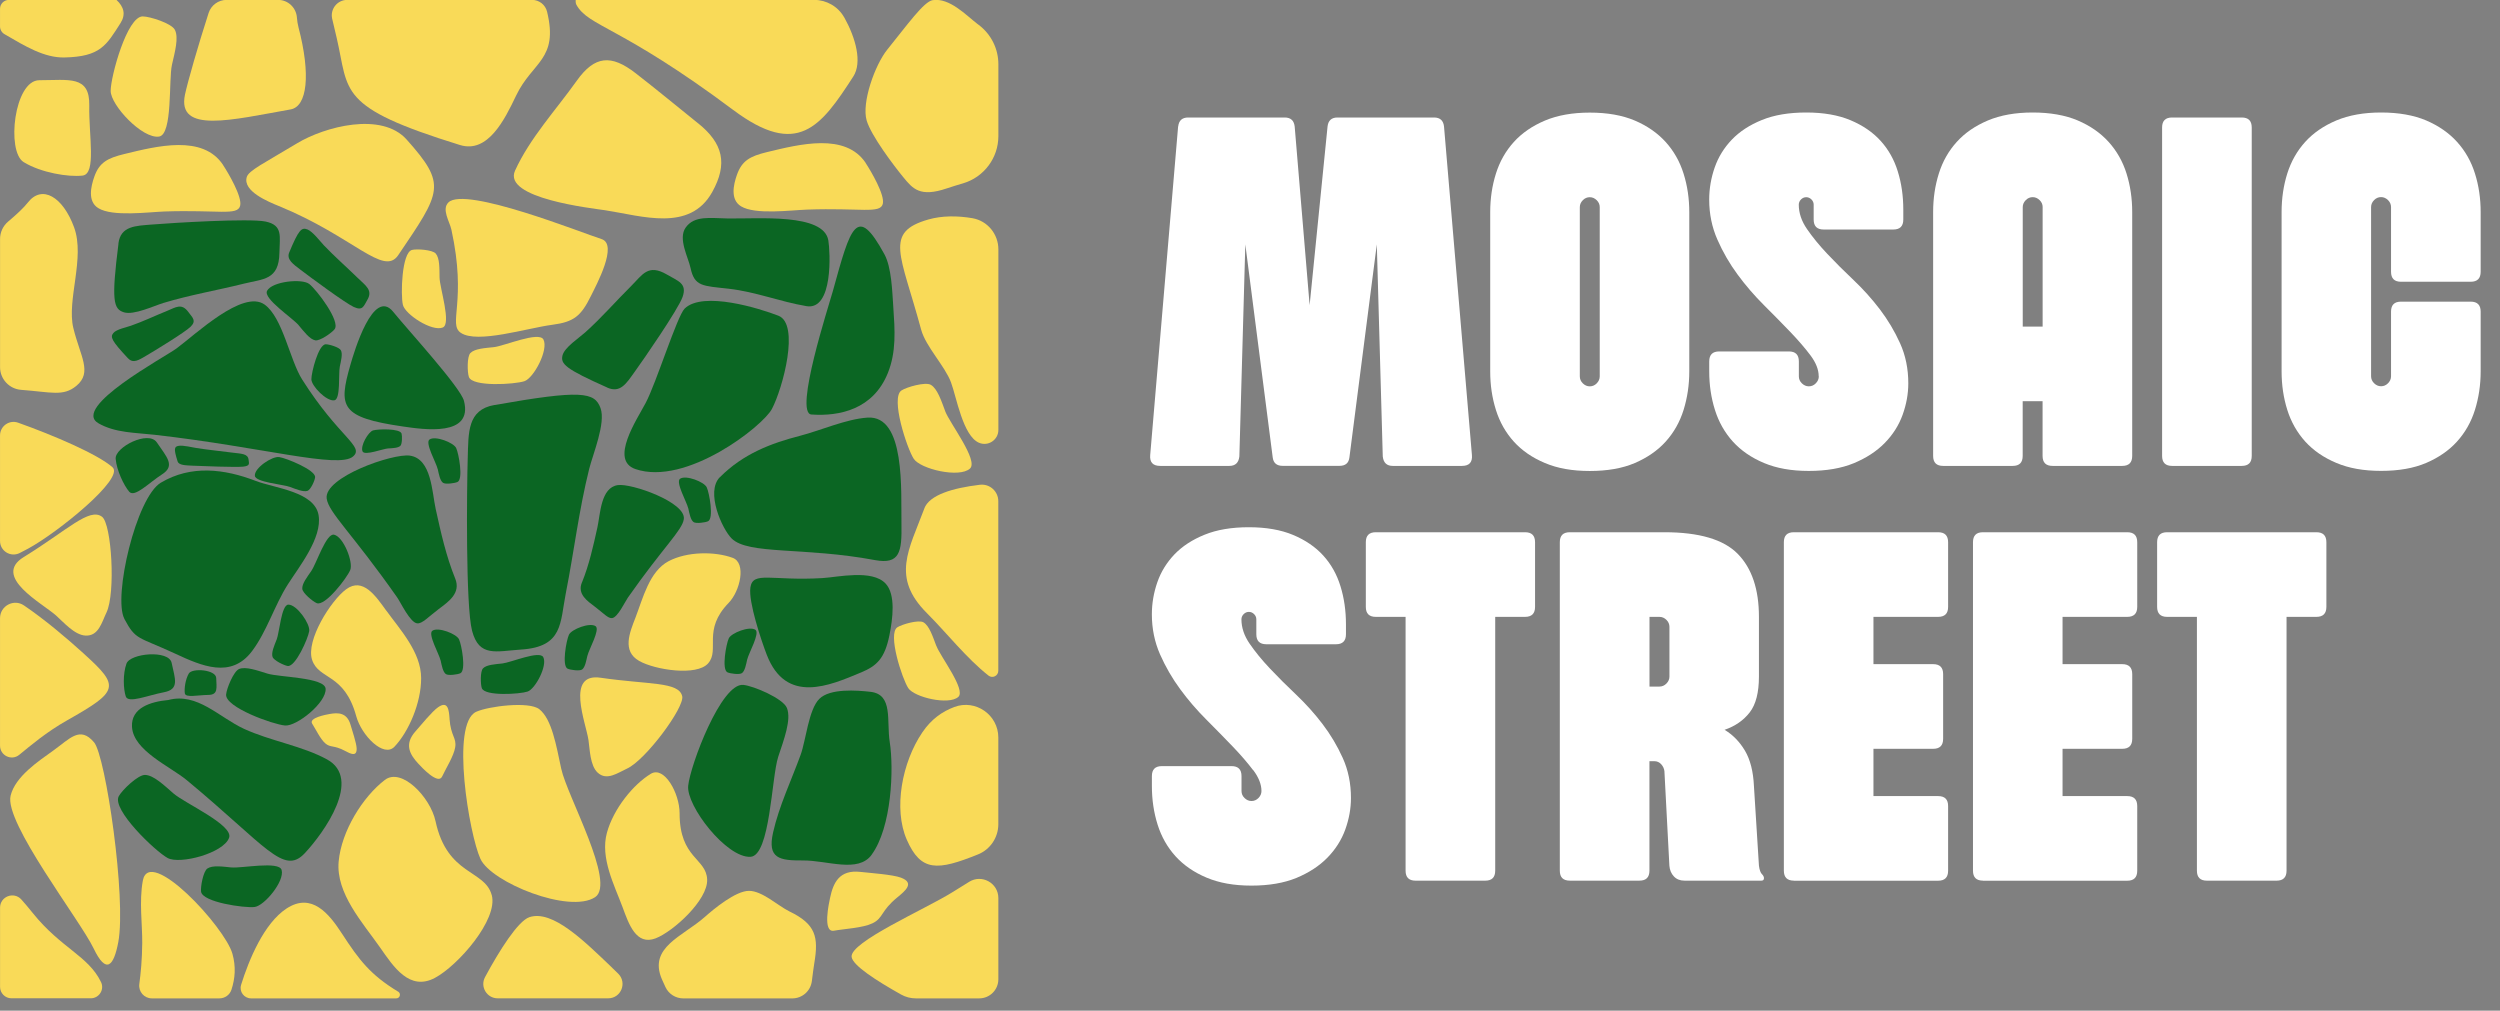
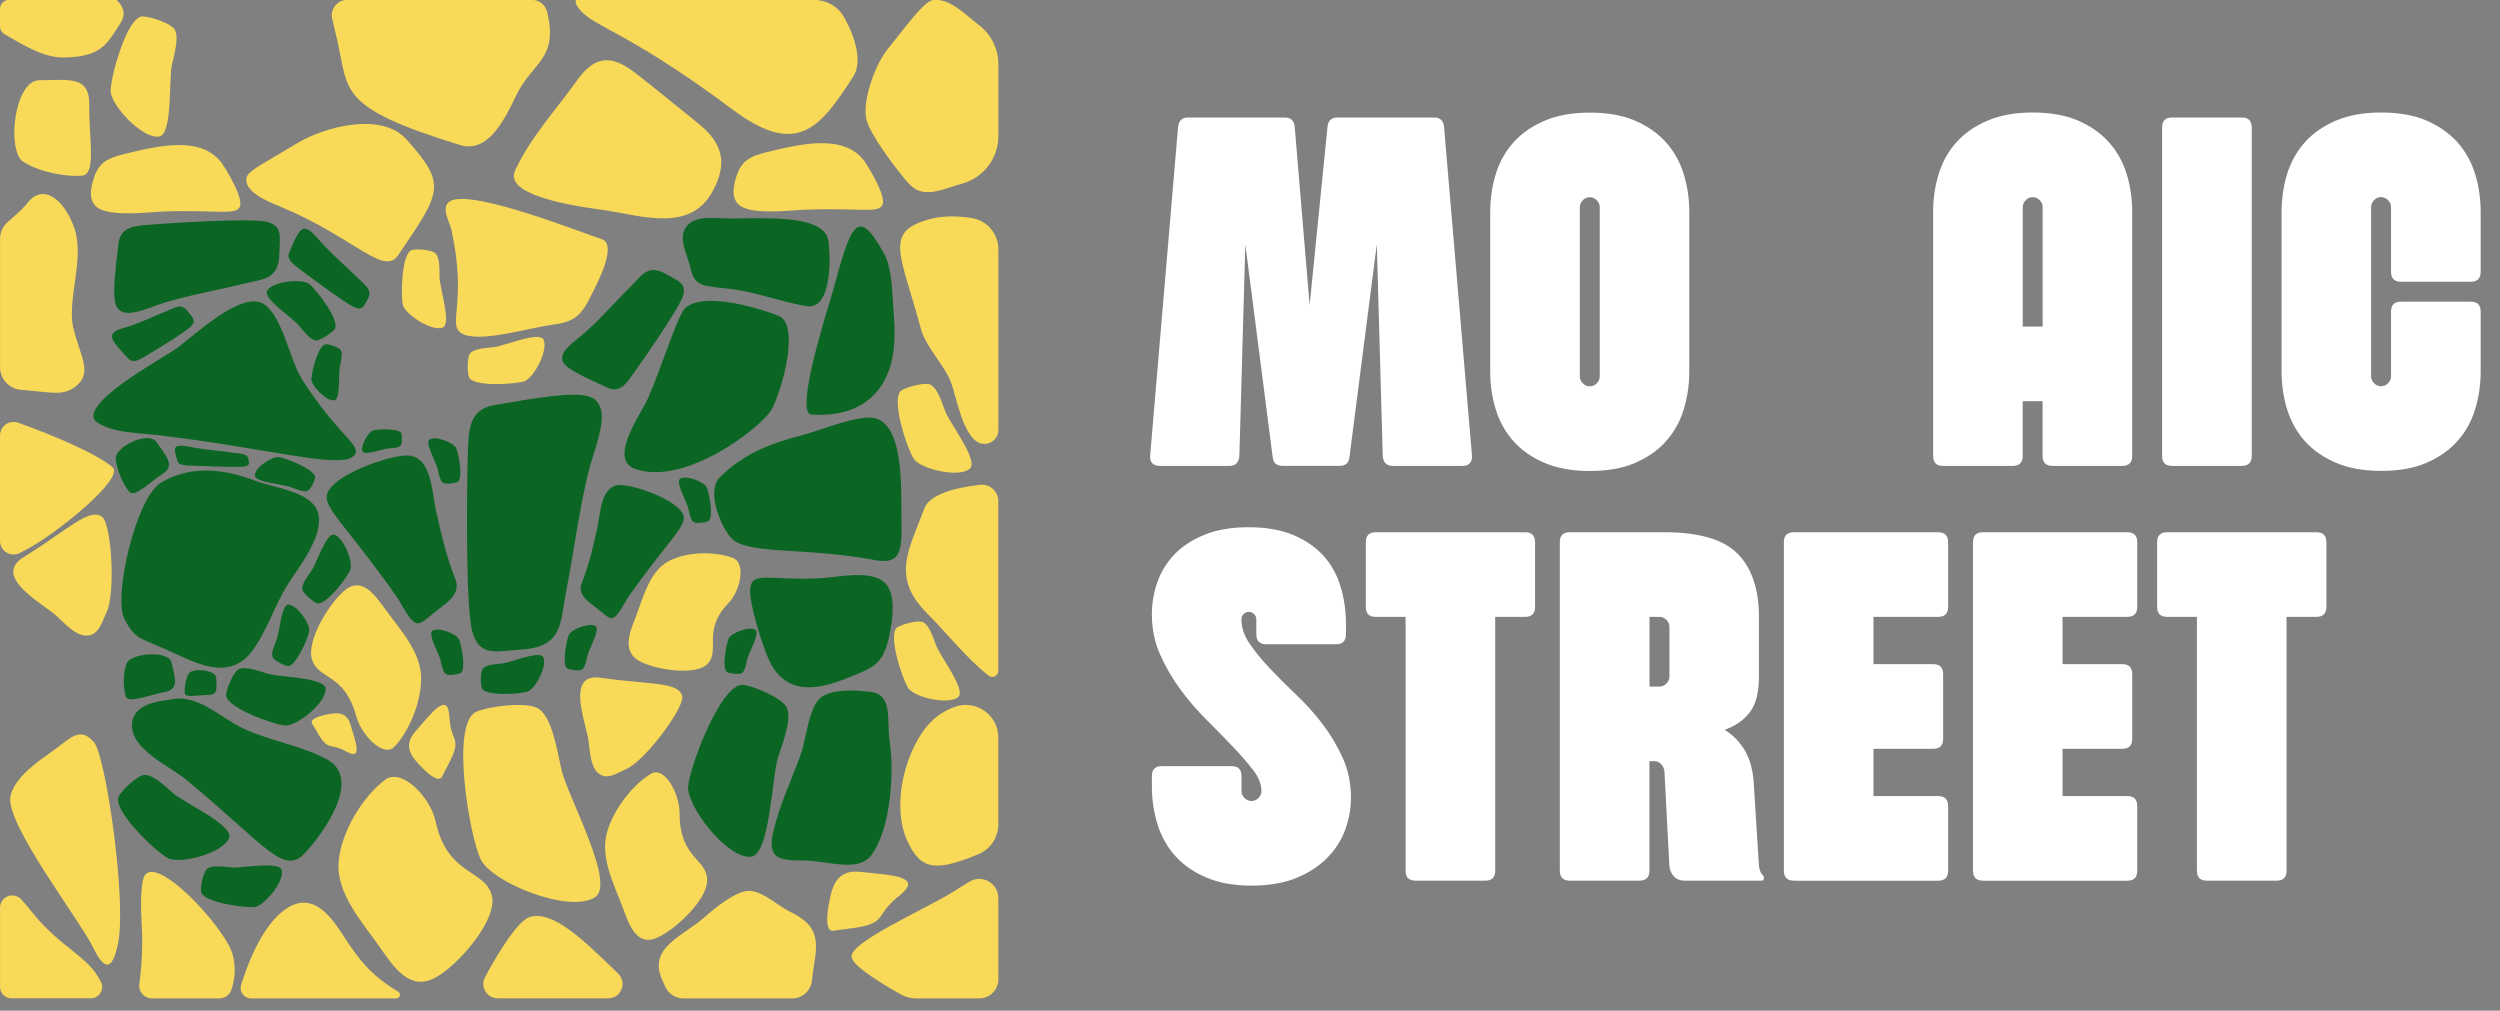
<svg xmlns="http://www.w3.org/2000/svg" width="94" height="38" viewBox="0 0 94 38" fill="none">
  <rect x="0" y="0" width="94" height="38" fill="#808080" stroke="none" />
  <g clip-path="url(#clip0_1914_692)">
    <path d="M32.772 32.139C33.53 31.107 33.613 28.904 33.454 27.899C33.329 27.104 33.591 26.113 32.735 26.013C32.22 25.954 31.21 25.875 30.805 26.279C30.405 26.677 30.299 27.845 30.106 28.375C29.757 29.336 29.294 30.3 29.068 31.301C28.845 32.286 29.313 32.358 30.192 32.353C31.114 32.348 32.262 32.836 32.774 32.14L32.772 32.139Z" fill="#0B6623" />
    <path d="M18.589 15.228C17.57 15.409 17.616 16.26 17.587 17.215C17.552 18.355 17.505 22.797 17.751 23.721C18.016 24.72 18.653 24.486 19.598 24.423C21.178 24.32 21.055 23.417 21.276 22.297C21.584 20.739 21.768 19.172 22.154 17.629C22.293 17.074 22.784 15.905 22.58 15.345C22.359 14.737 21.855 14.653 18.59 15.23L18.589 15.228Z" fill="#0B6623" />
    <path d="M22.833 14.574C23.323 14.793 23.552 14.414 23.843 14.01C24.19 13.53 25.502 11.631 25.666 11.163C25.843 10.655 25.5 10.572 25.077 10.323C24.366 9.907 24.157 10.331 23.736 10.75C23.15 11.331 22.615 11.952 21.999 12.502C21.778 12.701 21.226 13.061 21.151 13.362C21.07 13.688 21.261 13.87 22.834 14.572L22.833 14.574Z" fill="#0B6623" />
    <path d="M4.814 13.472C5.01 13.682 5.228 13.531 5.483 13.383C5.789 13.206 6.962 12.49 7.17 12.282C7.394 12.056 7.239 11.946 7.085 11.735C6.827 11.382 6.609 11.558 6.282 11.689C5.827 11.872 5.388 12.085 4.926 12.246C4.759 12.306 4.38 12.38 4.264 12.52C4.137 12.672 4.188 12.804 4.814 13.474V13.472Z" fill="#0B6623" />
    <path d="M10.875 9.492C10.763 9.759 11.028 9.935 11.31 10.151C11.648 10.409 12.98 11.394 13.297 11.54C13.642 11.701 13.674 11.507 13.809 11.282C14.034 10.907 13.743 10.737 13.441 10.441C13.021 10.031 12.58 9.646 12.176 9.222C12.031 9.069 11.759 8.704 11.557 8.626C11.337 8.542 11.231 8.636 10.875 9.492Z" fill="#0B6623" />
    <path d="M6.675 17.345C6.722 17.495 6.97 17.496 7.245 17.51C7.576 17.525 8.864 17.574 9.133 17.547C9.423 17.518 9.359 17.422 9.346 17.284C9.324 17.052 9.06 17.061 8.738 17.019C8.287 16.959 7.834 16.917 7.389 16.846C7.228 16.821 6.892 16.738 6.729 16.762C6.551 16.789 6.524 16.862 6.676 17.343L6.675 17.345Z" fill="#0B6623" />
    <path d="M4.452 9.158C4.536 8.493 5.095 8.493 5.72 8.442C6.464 8.381 9.372 8.202 9.985 8.33C10.648 8.469 10.515 8.889 10.506 9.506C10.491 10.534 9.897 10.485 9.171 10.665C8.161 10.917 7.141 11.089 6.144 11.391C5.784 11.501 5.036 11.857 4.663 11.744C4.258 11.621 4.185 11.297 4.455 9.159L4.452 9.158Z" fill="#0B6623" />
    <path d="M4.675 23.268C5.108 24.084 5.185 23.927 6.578 24.573C7.581 25.039 8.689 25.532 9.479 24.479C10.034 23.739 10.316 22.775 10.814 21.987C11.235 21.322 12.123 20.229 11.979 19.372C11.831 18.483 10.328 18.357 9.617 18.083C8.434 17.628 7.184 17.474 6.048 18.149C5.12 18.7 4.245 22.453 4.677 23.268H4.675Z" fill="#0B6623" />
    <path d="M27.069 17.939C26.518 18.492 27.15 19.889 27.511 20.248C28.134 20.866 30.241 20.562 32.895 21.059C33.837 21.234 33.913 20.752 33.895 19.703C33.873 18.46 34.053 15.604 32.617 15.702C31.81 15.756 30.859 16.186 30.059 16.392C28.985 16.669 27.938 17.068 27.07 17.942L27.069 17.939Z" fill="#0B6623" />
    <path d="M32.373 25.286C32.971 25.036 33.265 24.759 33.442 23.887C33.567 23.269 33.687 22.354 33.297 21.94C32.789 21.4 31.499 21.702 30.925 21.736C29.012 21.851 28.309 21.459 28.215 22.089C28.134 22.634 28.637 24.12 28.829 24.616C29.555 26.5 31.193 25.779 32.373 25.285V25.286Z" fill="#0B6623" />
    <path d="M6.33 26.32C5.655 26.383 4.922 26.616 4.963 27.33C5.013 28.227 6.401 28.817 7.031 29.341C10.011 31.813 10.664 32.934 11.461 32.079C12.185 31.303 13.632 29.28 12.293 28.552C11.36 28.044 10.154 27.857 9.172 27.403C8.233 26.969 7.417 26.03 6.33 26.32Z" fill="#0B6623" />
    <path d="M30.512 15.586C31.572 15.659 32.833 15.39 33.382 14.028C33.706 13.227 33.647 12.412 33.588 11.541C33.547 10.957 33.524 10.052 33.252 9.557C32.215 7.659 31.987 8.507 31.314 10.95C31.177 11.45 29.843 15.54 30.51 15.586H30.512Z" fill="#0B6623" />
    <path d="M24.281 15.145C23.934 15.797 22.92 17.301 23.889 17.636C25.793 18.292 28.686 16.025 29.026 15.373C29.432 14.598 30.085 12.186 29.266 11.87C28.564 11.598 26.431 10.931 25.743 11.603C25.462 11.877 24.674 14.402 24.281 15.144V15.145Z" fill="#0B6623" />
    <path d="M30.319 11.511C31.336 11.684 31.217 9.462 31.145 9.036C30.966 8.008 28.516 8.234 27.349 8.214C26.713 8.204 26.108 8.093 25.781 8.557C25.485 8.974 25.881 9.681 25.965 10.078C26.113 10.777 26.424 10.747 27.397 10.856C28.432 10.975 29.31 11.339 30.319 11.51V11.511Z" fill="#0B6623" />
    <path d="M3.699 15.914C4.335 16.282 5.107 16.267 5.814 16.348C9.875 16.81 12.723 17.634 13.273 17.165C13.719 16.785 12.743 16.453 11.36 14.268C10.891 13.525 10.634 11.945 9.949 11.452C9.133 10.866 7.329 12.596 6.631 13.106C6.186 13.432 2.672 15.32 3.7 15.914H3.699Z" fill="#0B6623" />
    <path d="M17.116 21.754C16.774 20.912 16.578 20.025 16.382 19.139C16.242 18.508 16.228 17.25 15.413 17.132C14.768 17.039 12.175 17.945 12.283 18.744C12.355 19.277 13.245 20.054 14.937 22.468C15.073 22.664 15.419 23.409 15.686 23.438C15.875 23.458 16.098 23.201 16.495 22.901C16.858 22.627 17.339 22.305 17.116 21.754Z" fill="#0B6623" />
-     <path d="M14.784 11.723C14.036 10.804 13.319 13.212 13.172 13.728C12.724 15.298 12.794 15.694 15.15 16.036C15.925 16.149 17.796 16.433 17.445 15.072C17.313 14.562 15.341 12.41 14.783 11.723H14.784Z" fill="#0B6623" />
    <path d="M29.259 28.461C29.479 27.796 29.761 27.06 29.589 26.621C29.448 26.263 28.334 25.789 27.948 25.752C27.119 25.669 25.955 28.767 25.876 29.544C25.798 30.303 27.321 32.267 28.219 32.216C28.96 32.174 29.008 29.23 29.259 28.463V28.461Z" fill="#0B6623" />
    <path d="M10.058 25.328C9.672 25.209 9.241 25.052 8.99 25.154C8.784 25.239 8.52 25.889 8.502 26.113C8.461 26.595 10.266 27.24 10.717 27.279C11.157 27.316 12.28 26.416 12.243 25.896C12.213 25.467 10.506 25.467 10.058 25.328Z" fill="#0B6623" />
    <path d="M11.712 21.459C11.549 21.695 11.349 21.95 11.366 22.142C11.38 22.3 11.761 22.617 11.908 22.678C12.224 22.808 13.048 21.729 13.169 21.432C13.289 21.141 12.923 20.191 12.563 20.105C12.266 20.034 11.901 21.185 11.711 21.457L11.712 21.459Z" fill="#0B6623" />
    <path d="M6.526 29.837C6.165 29.522 5.776 29.145 5.454 29.137C5.19 29.128 4.593 29.704 4.466 29.937C4.193 30.437 5.832 32.002 6.301 32.26C6.761 32.514 8.405 32.08 8.614 31.5C8.787 31.021 6.943 30.202 6.528 29.837H6.526Z" fill="#0B6623" />
    <path d="M11.23 12.23C11.433 12.473 11.646 12.757 11.855 12.797C12.025 12.829 12.473 12.517 12.581 12.379C12.811 12.082 11.906 10.895 11.627 10.677C11.355 10.466 10.239 10.577 10.043 10.932C9.881 11.226 10.997 11.95 11.23 12.229V12.23Z" fill="#0B6623" />
    <path d="M18.887 24.947C18.608 24.976 18.294 24.994 18.162 25.13C18.054 25.239 18.066 25.724 18.115 25.871C18.221 26.186 19.542 26.102 19.837 26.003C20.128 25.906 20.592 25.028 20.427 24.709C20.29 24.446 19.207 24.912 18.887 24.947Z" fill="#0B6623" />
    <path d="M8.705 32.617C8.367 32.583 7.989 32.527 7.798 32.656C7.643 32.76 7.536 33.338 7.56 33.524C7.609 33.925 9.198 34.148 9.572 34.103C9.941 34.059 10.709 33.132 10.589 32.712C10.491 32.365 9.093 32.654 8.703 32.615L8.705 32.617Z" fill="#0B6623" />
    <path d="M16.458 17.634C16.504 17.837 16.544 18.067 16.654 18.151C16.743 18.22 17.098 18.171 17.203 18.122C17.425 18.018 17.25 17.055 17.152 16.846C17.056 16.642 16.372 16.375 16.151 16.524C15.968 16.647 16.404 17.401 16.456 17.634H16.458Z" fill="#0B6623" />
    <path d="M25.879 19.111C25.924 19.314 25.965 19.543 26.075 19.628C26.164 19.697 26.519 19.648 26.623 19.599C26.846 19.494 26.671 18.532 26.573 18.323C26.477 18.118 25.793 17.852 25.572 18C25.389 18.123 25.825 18.878 25.877 19.111H25.879Z" fill="#0B6623" />
    <path d="M16.566 24.826C16.611 25.029 16.652 25.258 16.761 25.343C16.851 25.412 17.205 25.363 17.31 25.314C17.533 25.209 17.357 24.247 17.259 24.038C17.163 23.833 16.479 23.566 16.258 23.715C16.076 23.838 16.512 24.593 16.564 24.826H16.566Z" fill="#0B6623" />
    <path d="M14.597 16.862C14.771 16.85 14.967 16.845 15.053 16.764C15.123 16.698 15.126 16.396 15.099 16.303C15.04 16.104 14.216 16.129 14.028 16.183C13.846 16.237 13.537 16.774 13.633 16.975C13.713 17.142 14.396 16.874 14.597 16.86V16.862Z" fill="#0B6623" />
    <path d="M10.4 24.051C10.309 24.284 10.194 24.541 10.248 24.7C10.29 24.83 10.679 25.02 10.816 25.041C11.109 25.086 11.584 24.006 11.626 23.73C11.668 23.462 11.165 22.733 10.844 22.734C10.579 22.734 10.507 23.783 10.402 24.051H10.4Z" fill="#0B6623" />
    <path d="M12.777 13.784C12.824 13.558 12.89 13.307 12.817 13.17C12.758 13.058 12.377 12.944 12.248 12.945C11.973 12.949 11.706 14.006 11.708 14.262C11.71 14.514 12.28 15.101 12.572 15.052C12.814 15.012 12.721 14.046 12.777 13.784Z" fill="#0B6623" />
    <path d="M10.908 18.311C11.143 18.397 11.405 18.505 11.556 18.458C11.681 18.421 11.838 18.068 11.848 17.943C11.87 17.674 10.775 17.229 10.501 17.186C10.234 17.144 9.557 17.597 9.583 17.89C9.603 18.132 10.638 18.211 10.908 18.311Z" fill="#0B6623" />
    <path d="M21.88 21.905C22.152 21.236 22.307 20.532 22.462 19.832C22.574 19.33 22.584 18.332 23.23 18.24C23.742 18.165 25.799 18.886 25.712 19.518C25.655 19.94 24.949 20.558 23.607 22.472C23.499 22.628 23.224 23.219 23.013 23.241C22.862 23.258 22.687 23.053 22.371 22.815C22.084 22.597 21.701 22.342 21.878 21.905H21.88Z" fill="#0B6623" />
    <path d="M22.086 24.654C22.04 24.857 22 25.086 21.89 25.171C21.801 25.24 21.446 25.191 21.341 25.142C21.119 25.037 21.294 24.075 21.392 23.866C21.488 23.661 22.172 23.395 22.393 23.543C22.576 23.666 22.14 24.421 22.088 24.654H22.086Z" fill="#0B6623" />
    <path d="M28.096 24.791C28.05 24.993 28.01 25.223 27.9 25.307C27.81 25.377 27.456 25.328 27.351 25.279C27.128 25.174 27.304 24.212 27.402 24.002C27.498 23.798 28.182 23.531 28.403 23.68C28.585 23.803 28.15 24.558 28.097 24.791H28.096Z" fill="#0B6623" />
    <path d="M6.455 24.929C6.578 25.521 6.764 25.917 6.158 26.03C5.55 26.145 4.821 26.459 4.729 26.185C4.638 25.912 4.615 25.344 4.755 24.953C4.895 24.561 6.352 24.424 6.455 24.927V24.929Z" fill="#0B6623" />
    <path d="M8.13 25.494C8.14 25.867 8.211 26.125 7.831 26.129C7.451 26.132 6.975 26.245 6.95 26.07C6.923 25.894 6.97 25.548 7.097 25.327C7.223 25.106 8.12 25.178 8.13 25.494Z" fill="#0B6623" />
    <path d="M5.896 16.633C6.264 17.18 6.605 17.507 6.097 17.833C5.59 18.159 5.059 18.726 4.856 18.486C4.655 18.247 4.388 17.689 4.349 17.252C4.311 16.815 5.582 16.168 5.896 16.634V16.633Z" fill="#0B6623" />
    <path d="M20.009 -0.004H13.055C12.684 -0.004 12.41 0.339 12.489 0.702C12.54 0.93 12.601 1.169 12.66 1.428C13.134 3.457 12.655 4.019 17.296 5.453C18.345 5.777 18.974 4.499 19.405 3.596C20.021 2.309 21.007 2.247 20.57 0.44C20.507 0.18 20.274 -0.004 20.006 -0.004L20.009 -0.004Z" fill="#F9DA58" />
    <path d="M35.825 33.539C34.776 34.193 31.948 35.423 32.021 35.981C32.063 36.301 32.946 36.87 33.88 37.394C34.05 37.49 34.243 37.539 34.437 37.539H36.819C37.216 37.539 37.538 37.217 37.538 36.82V33.767C37.538 33.203 36.919 32.859 36.441 33.156C36.221 33.291 36.014 33.421 35.825 33.539Z" fill="#F9DA58" />
    <path d="M14.966 37.284C13.926 36.654 13.502 36.095 12.857 35.103C12.366 34.346 11.718 33.548 10.779 34.157C9.923 34.714 9.357 36.095 9.064 37.034C9.064 37.036 9.064 37.038 9.064 37.039C8.988 37.287 9.18 37.539 9.44 37.539H14.9C15.039 37.539 15.089 37.357 14.971 37.284H14.968H14.966Z" fill="#F9DA58" />
    <path d="M32.551 6.128C31.788 4.984 30.071 5.421 28.831 5.721C28.205 5.873 27.896 6.042 27.709 6.572C27.577 6.947 27.452 7.504 27.861 7.756C28.394 8.085 29.748 7.901 30.349 7.881C32.357 7.81 33.095 8.048 33.193 7.666C33.279 7.334 32.748 6.432 32.548 6.128H32.551Z" fill="#F9DA58" />
    <path d="M8.386 6.2C7.623 5.053 5.906 5.491 4.667 5.793C4.04 5.945 3.731 6.114 3.546 6.644C3.414 7.019 3.289 7.578 3.698 7.827C4.231 8.157 5.585 7.973 6.186 7.952C8.194 7.883 8.932 8.121 9.029 7.738C9.116 7.407 8.585 6.504 8.385 6.202L8.386 6.2Z" fill="#F9DA58" />
    <path d="M23.022 36.392C21.95 35.366 20.776 34.201 19.907 34.485C19.48 34.625 18.776 35.737 18.237 36.74C18.043 37.102 18.305 37.537 18.713 37.537H22.867C23.351 37.537 23.589 36.951 23.245 36.61C23.171 36.536 23.095 36.463 23.02 36.392H23.022Z" fill="#F9DA58" />
    <path d="M15.29 5.247C14.346 4.19 12.205 4.764 11.172 5.387C9.931 6.135 9.354 6.41 9.279 6.655C9.114 7.19 10.098 7.589 10.478 7.744C13.293 8.894 14.422 10.41 14.972 9.596C16.595 7.195 16.813 6.954 15.29 5.247Z" fill="#F9DA58" />
    <path d="M3.535 27.91C3.007 27.285 2.627 27.775 2.009 28.217C1.448 28.62 0.572 29.196 0.398 29.921C0.157 30.932 3.003 34.584 3.522 35.664C3.998 36.657 4.278 36.318 4.447 35.428C4.756 33.787 3.974 28.431 3.537 27.911L3.535 27.91Z" fill="#F9DA58" />
    <path d="M18.488 33.653C18.226 32.689 16.818 32.93 16.376 30.877C16.182 29.974 15.098 28.843 14.468 29.327C13.636 29.967 12.839 31.248 12.734 32.388C12.621 33.589 13.649 34.706 14.294 35.63C14.797 36.351 15.398 37.276 16.352 36.769C17.217 36.31 18.74 34.575 18.49 33.653H18.488Z" fill="#F9DA58" />
    <path d="M25.553 30.578C25.553 29.831 24.979 28.788 24.472 29.094C23.804 29.499 23.064 30.417 22.819 31.316C22.563 32.259 23.101 33.284 23.407 34.105C23.643 34.745 23.918 35.562 24.651 35.282C25.315 35.026 26.623 33.838 26.589 33.068C26.556 32.264 25.551 32.276 25.553 30.579V30.578Z" fill="#F9DA58" />
    <path d="M27.547 20.974C26.864 20.725 25.829 20.737 25.14 21.1C24.414 21.483 24.172 22.502 23.894 23.222C23.676 23.785 23.381 24.482 24.034 24.852C24.627 25.188 26.198 25.433 26.627 24.941C27.076 24.428 26.399 23.695 27.397 22.669C27.836 22.218 28.066 21.161 27.547 20.974Z" fill="#F9DA58" />
    <path d="M14.525 22.962C14.126 22.408 13.643 21.692 13.014 22.158C12.441 22.58 11.496 24.075 11.734 24.807C11.982 25.572 12.948 25.295 13.395 26.931C13.593 27.652 14.425 28.505 14.832 28.076C15.369 27.509 15.838 26.426 15.835 25.496C15.832 24.517 15.04 23.673 14.528 22.962H14.525Z" fill="#F9DA58" />
    <path d="M8.737 35.856C8.456 34.858 5.613 31.783 5.37 33.114C5.227 33.89 5.355 34.772 5.348 35.456C5.343 36.09 5.292 36.592 5.238 37.002C5.201 37.287 5.422 37.539 5.711 37.539H8.25C8.453 37.539 8.637 37.411 8.701 37.218C8.84 36.796 8.877 36.349 8.738 35.856H8.737Z" fill="#F9DA58" />
    <path d="M22.619 8.989C21.904 8.766 17.498 6.995 16.863 7.609C16.595 7.869 16.907 8.33 16.973 8.636C17.565 11.344 16.834 12.178 17.326 12.514C17.942 12.933 19.813 12.337 20.765 12.212C21.58 12.105 21.845 11.886 22.218 11.13C22.426 10.709 23.25 9.188 22.617 8.989H22.619Z" fill="#F9DA58" />
    <path d="M33.88 33.001C33.564 32.882 32.712 32.825 32.357 32.784C31.562 32.693 31.332 33.183 31.209 33.767C31.172 33.946 30.918 35.074 31.357 34.995C31.756 34.922 32.445 34.892 32.809 34.714C33.216 34.517 33.108 34.258 33.738 33.742C34.042 33.493 34.401 33.198 33.878 33.001H33.88Z" fill="#F9DA58" />
    <path d="M16.904 27.028C16.88 26.71 16.852 26.332 16.477 26.589C16.251 26.742 15.813 27.283 15.621 27.5C15.189 27.987 15.406 28.368 15.737 28.723C15.839 28.832 16.472 29.526 16.624 29.197C16.762 28.898 17.063 28.426 17.115 28.1C17.174 27.737 16.951 27.688 16.902 27.028H16.904Z" fill="#F9DA58" />
    <path d="M13.181 27.254C13.049 26.797 12.726 26.783 12.379 26.849C12.272 26.869 11.595 26.989 11.739 27.212C11.869 27.415 12.044 27.785 12.225 27.945C12.426 28.124 12.544 28.004 12.971 28.232C13.177 28.342 13.422 28.472 13.41 28.139C13.403 27.94 13.24 27.459 13.181 27.254Z" fill="#F9DA58" />
    <path d="M36.754 0.902C36.316 0.566 35.707 -0.089 35.072 0.005C34.74 0.054 34.12 0.927 33.365 1.861C32.894 2.443 32.389 3.868 32.587 4.533C32.758 5.106 33.602 6.222 33.965 6.664C34.324 7.101 34.591 7.424 35.596 7.085C35.808 7.014 36.013 6.951 36.209 6.894C36.997 6.663 37.539 5.938 37.539 5.116V2.416C37.539 1.835 37.267 1.29 36.804 0.939C36.788 0.927 36.771 0.914 36.755 0.902H36.754Z" fill="#F9DA58" />
-     <path d="M11.223 1.026C11.191 0.906 11.174 0.785 11.164 0.661C11.137 0.288 10.831 -0.004 10.456 -0.004H8.52C8.211 -0.004 7.939 0.195 7.844 0.487C7.451 1.705 7.059 3.071 6.956 3.553C6.642 5.044 8.732 4.502 10.927 4.114C11.552 4.004 11.69 2.807 11.223 1.026Z" fill="#F9DA58" />
    <path d="M29.68 34.268C29.25 34.058 28.659 33.493 28.159 33.496C27.656 33.499 26.846 34.171 26.493 34.484C25.672 35.21 24.371 35.618 24.887 36.819C24.93 36.917 24.973 37.016 25.021 37.114C25.142 37.374 25.404 37.54 25.691 37.54H29.79C30.165 37.54 30.481 37.26 30.526 36.888C30.562 36.596 30.594 36.361 30.618 36.214C30.783 35.233 30.677 34.747 29.679 34.268H29.68Z" fill="#F9DA58" />
    <path d="M26.248 4.637C25.468 4.01 24.686 3.362 23.895 2.749C22.988 2.047 22.365 2.082 21.686 3.036C20.905 4.135 19.929 5.182 19.366 6.415C18.89 7.458 22.242 7.828 22.764 7.907C24.146 8.12 25.938 8.734 26.78 7.22C27.371 6.158 27.19 5.391 26.248 4.635V4.637Z" fill="#F9DA58" />
    <path d="M31.743 0.656C31.515 0.248 31.081 -0.004 30.613 -0.004H21.646C21.646 -0.004 21.635 0.111 21.669 0.172C22.124 1.009 23.311 0.953 27.568 4.134C29.989 5.944 30.857 4.778 32.084 2.876C32.425 2.348 32.178 1.433 31.745 0.655L31.743 0.656Z" fill="#F9DA58" />
    <path d="M34.913 8.251C33.22 8.734 33.868 9.551 34.635 12.394C34.809 13.036 35.526 13.755 35.758 14.378C35.964 14.927 36.203 16.384 36.808 16.647C37.154 16.796 37.539 16.541 37.539 16.164V9.375C37.539 8.803 37.132 8.305 36.568 8.205C35.994 8.106 35.413 8.109 34.913 8.251Z" fill="#F9DA58" />
    <path d="M34.677 27.542C33.914 28.668 33.588 30.412 34.094 31.57C34.628 32.792 35.254 32.737 36.77 32.127C37.233 31.942 37.537 31.491 37.537 30.991V27.733C37.537 26.878 36.682 26.282 35.882 26.583C35.425 26.755 35.016 27.04 34.678 27.54L34.677 27.542Z" fill="#F9DA58" />
    <path d="M34.755 19.12C34.171 20.682 33.504 21.705 34.85 23.052C35.586 23.788 36.35 24.761 37.164 25.399L37.168 25.403C37.318 25.519 37.536 25.413 37.536 25.222V18.845C37.536 18.474 37.213 18.183 36.845 18.227C35.817 18.35 34.944 18.61 34.753 19.12H34.755Z" fill="#F9DA58" />
    <path d="M21.104 28.913C20.916 28.037 20.752 27.041 20.278 26.666C19.891 26.36 18.355 26.556 17.904 26.764C16.933 27.208 17.647 31.381 18.063 32.291C18.468 33.183 21.418 34.368 22.377 33.733C23.17 33.208 21.32 29.923 21.105 28.913H21.104Z" fill="#F9DA58" />
    <path d="M20.433 12.766C20.265 12.445 18.955 13.012 18.567 13.053C18.229 13.088 17.848 13.11 17.687 13.274C17.557 13.407 17.569 13.995 17.63 14.172C17.758 14.556 19.359 14.453 19.718 14.333C20.071 14.214 20.633 13.152 20.433 12.764V12.766Z" fill="#F9DA58" />
    <path d="M16.527 10.428C16.522 10.089 16.534 9.706 16.383 9.533C16.262 9.392 15.676 9.351 15.493 9.397C15.102 9.491 15.061 11.095 15.149 11.463C15.235 11.825 16.245 12.48 16.648 12.314C16.981 12.178 16.532 10.822 16.527 10.43V10.428Z" fill="#F9DA58" />
    <path d="M6.574 1.12C6.452 0.879 5.64 0.619 5.367 0.617C4.779 0.612 4.165 2.863 4.161 3.413C4.156 3.952 5.353 5.23 5.98 5.135C6.498 5.059 6.337 2.989 6.466 2.434C6.575 1.954 6.726 1.419 6.575 1.12H6.574Z" fill="#F9DA58" />
    <path d="M35.54 15.46C35.391 15.065 35.245 14.611 34.998 14.469C34.795 14.352 34.093 14.552 33.895 14.681C33.475 14.957 34.1 16.854 34.356 17.25C34.608 17.636 36.067 17.984 36.47 17.619C36.803 17.319 35.711 15.916 35.538 15.46H35.54Z" fill="#F9DA58" />
    <path d="M35.203 24.279C35.069 23.927 34.94 23.523 34.72 23.398C34.541 23.295 33.915 23.473 33.741 23.586C33.366 23.83 33.921 25.52 34.151 25.873C34.376 26.218 35.674 26.527 36.033 26.203C36.329 25.936 35.356 24.686 35.205 24.279H35.203Z" fill="#F9DA58" />
    <path d="M25.651 26.177C25.523 25.625 24.395 25.748 22.583 25.483C21.258 25.289 22.029 27.169 22.127 27.828C22.178 28.166 22.183 28.787 22.475 29.054C22.82 29.368 23.223 29.06 23.578 28.898C24.273 28.583 25.751 26.59 25.651 26.175V26.177Z" fill="#F9DA58" />
    <path d="M3.837 19.431C3.361 19.071 2.535 19.934 0.893 20.945C-0.308 21.683 1.586 22.679 2.11 23.145C2.38 23.385 2.804 23.881 3.219 23.898C3.709 23.92 3.827 23.398 4.004 23.03C4.352 22.304 4.197 19.698 3.837 19.431Z" fill="#F9DA58" />
-     <path d="M3.167 24.591C2.491 23.978 1.678 23.291 0.901 22.764C0.519 22.504 0.001 22.781 0.001 23.244V28.037C0.001 28.41 0.435 28.618 0.724 28.381C1.166 28.022 1.725 27.537 2.532 27.08C4.473 25.982 4.516 25.813 3.165 24.591H3.167Z" fill="#F9DA58" />
    <path d="M4.23 17.568C3.675 17.079 2.015 16.368 0.681 15.893C0.35 15.775 0.001 16.02 0.001 16.373V20.34C0.001 20.72 0.399 20.963 0.739 20.795C0.837 20.746 0.941 20.69 1.056 20.629C2.152 20.038 4.7 17.983 4.23 17.57V17.568Z" fill="#F9DA58" />
    <path d="M2.757 12.333C2.504 11.276 3.206 9.699 2.786 8.548C2.364 7.395 1.577 6.93 1.044 7.619C0.892 7.813 0.627 8.061 0.304 8.333C0.113 8.495 0.002 8.735 0.002 8.985V13.805C0.002 14.253 0.348 14.624 0.794 14.658C1.932 14.744 2.376 14.916 2.87 14.509C3.488 14.001 3.011 13.388 2.757 12.33V12.333Z" fill="#F9DA58" />
    <path d="M3.797 36.924C3.32 35.939 2.301 35.657 1.236 34.335C1.079 34.14 0.936 33.969 0.804 33.822C0.522 33.508 0.002 33.706 0.002 34.128V37.106C0.002 37.344 0.194 37.536 0.432 37.536H3.412C3.728 37.536 3.936 37.207 3.797 36.922V36.924Z" fill="#F9DA58" />
    <path d="M4.379 -0.004H0.337C0.151 -0.004 0.001 0.146 0.001 0.332V0.994C0.001 1.114 0.065 1.224 0.168 1.284C0.953 1.742 1.666 2.176 2.42 2.161C3.769 2.132 3.996 1.711 4.531 0.869C4.739 0.54 4.656 0.254 4.379 -0.004Z" fill="#F9DA58" />
    <path d="M3.357 3.965C3.377 2.825 2.597 3.016 1.48 3.016C0.531 3.016 0.235 5.694 0.889 6.095C1.542 6.496 2.575 6.664 3.104 6.602C3.631 6.538 3.335 5.104 3.357 3.966V3.965Z" fill="#F9DA58" />
    <path d="M44.3 4.756C44.325 4.531 44.45 4.418 44.675 4.418H48.305C48.529 4.418 48.654 4.531 48.68 4.756L49.242 11.474L49.916 4.756C49.941 4.531 50.066 4.418 50.29 4.418H53.92C54.145 4.418 54.27 4.531 54.295 4.756L55.344 17.106C55.369 17.381 55.244 17.518 54.969 17.518H52.367C52.143 17.518 52.018 17.4 51.992 17.162L51.768 9.189L50.738 17.199C50.712 17.412 50.588 17.516 50.363 17.516H48.229C48.004 17.516 47.88 17.41 47.854 17.199L46.824 9.189L46.6 17.162C46.574 17.398 46.449 17.518 46.225 17.518H43.623C43.348 17.518 43.223 17.381 43.248 17.106L44.297 4.756H44.3Z" fill="white" />
    <path d="M59.775 4.234C60.437 4.234 61.001 4.334 61.469 4.533C61.936 4.732 62.323 5.001 62.629 5.339C62.934 5.676 63.159 6.071 63.302 6.527C63.446 6.983 63.517 7.466 63.517 7.977V13.966C63.517 14.478 63.444 14.96 63.302 15.416C63.159 15.872 62.934 16.267 62.629 16.605C62.323 16.943 61.936 17.209 61.469 17.41C61.001 17.61 60.437 17.709 59.775 17.709C59.114 17.709 58.565 17.61 58.09 17.41C57.616 17.211 57.226 16.943 56.92 16.605C56.615 16.267 56.39 15.872 56.247 15.416C56.103 14.96 56.032 14.478 56.032 13.966V7.977C56.032 7.466 56.103 6.983 56.247 6.527C56.39 6.071 56.615 5.676 56.92 5.339C57.226 5.001 57.616 4.734 58.09 4.533C58.565 4.334 59.125 4.234 59.775 4.234ZM60.15 7.79C60.15 7.69 60.113 7.603 60.037 7.528C59.961 7.454 59.875 7.415 59.775 7.415C59.676 7.415 59.588 7.452 59.514 7.528C59.439 7.604 59.401 7.69 59.401 7.79V14.152C59.401 14.251 59.438 14.339 59.514 14.414C59.59 14.488 59.676 14.527 59.775 14.527C59.875 14.527 59.963 14.489 60.037 14.414C60.111 14.338 60.15 14.251 60.15 14.152V7.79Z" fill="white" />
-     <path d="M68.383 14.15C68.383 13.9 68.281 13.638 68.075 13.363C67.869 13.089 67.617 12.796 67.317 12.483C67.018 12.171 66.687 11.835 66.324 11.473C65.962 11.112 65.632 10.729 65.333 10.322C65.034 9.917 64.781 9.48 64.575 9.012C64.369 8.544 64.266 8.043 64.266 7.506C64.266 7.094 64.335 6.692 64.472 6.299C64.608 5.905 64.825 5.556 65.117 5.25C65.41 4.945 65.787 4.698 66.249 4.511C66.71 4.323 67.266 4.23 67.916 4.23C68.566 4.23 69.12 4.327 69.581 4.521C70.041 4.715 70.42 4.973 70.713 5.298C71.007 5.622 71.222 6.005 71.358 6.449C71.495 6.891 71.564 7.369 71.564 7.881V8.256C71.564 8.505 71.439 8.63 71.19 8.63H68.569C68.319 8.63 68.194 8.505 68.194 8.256V7.695C68.194 7.621 68.166 7.555 68.11 7.499C68.054 7.443 67.988 7.415 67.914 7.415C67.84 7.415 67.774 7.443 67.718 7.499C67.663 7.555 67.634 7.621 67.634 7.695C67.634 8.007 67.737 8.313 67.943 8.612C68.149 8.911 68.4 9.22 68.701 9.539C69.001 9.858 69.331 10.187 69.694 10.53C70.055 10.873 70.386 11.241 70.685 11.634C70.984 12.027 71.237 12.451 71.443 12.907C71.649 13.363 71.752 13.864 71.752 14.413C71.752 14.813 71.679 15.208 71.537 15.601C71.394 15.995 71.169 16.348 70.864 16.658C70.558 16.971 70.171 17.222 69.704 17.416C69.236 17.609 68.672 17.707 68.01 17.707C67.349 17.707 66.8 17.607 66.325 17.408C65.851 17.209 65.461 16.94 65.155 16.603C64.85 16.265 64.625 15.87 64.482 15.414C64.338 14.958 64.267 14.475 64.267 13.964V13.589C64.267 13.339 64.392 13.214 64.642 13.214H67.263C67.512 13.214 67.637 13.339 67.637 13.589V14.151C67.637 14.251 67.674 14.339 67.75 14.413C67.826 14.487 67.912 14.526 68.012 14.526C68.112 14.526 68.2 14.489 68.274 14.413C68.348 14.337 68.387 14.251 68.387 14.151L68.383 14.15Z" fill="white" />
    <path d="M73.061 17.518C72.811 17.518 72.686 17.393 72.686 17.143V7.974C72.686 7.462 72.757 6.979 72.901 6.523C73.044 6.067 73.269 5.672 73.575 5.335C73.88 4.997 74.27 4.73 74.745 4.529C75.219 4.33 75.78 4.23 76.43 4.23C77.08 4.23 77.655 4.33 78.123 4.529C78.591 4.729 78.977 4.997 79.283 5.335C79.588 5.672 79.813 6.067 79.957 6.523C80.1 6.979 80.171 7.462 80.171 7.974V17.143C80.171 17.393 80.046 17.518 79.796 17.518H77.176C76.926 17.518 76.801 17.393 76.801 17.143V15.085H76.053V17.143C76.053 17.393 75.928 17.518 75.678 17.518H73.058H73.061ZM76.804 7.788C76.804 7.688 76.767 7.6 76.691 7.526C76.615 7.452 76.529 7.413 76.43 7.413C76.33 7.413 76.242 7.45 76.168 7.526C76.094 7.602 76.055 7.688 76.055 7.788V12.279H76.803V7.788H76.804Z" fill="white" />
    <path d="M81.67 17.518C81.42 17.518 81.295 17.393 81.295 17.143V4.793C81.295 4.543 81.42 4.418 81.67 4.418H84.29C84.54 4.418 84.665 4.543 84.665 4.793V17.143C84.665 17.393 84.54 17.518 84.29 17.518H81.67Z" fill="white" />
    <path d="M89.903 14.15V11.717C89.903 11.467 90.028 11.342 90.277 11.342H92.898C93.148 11.342 93.273 11.467 93.273 11.717V13.962C93.273 14.474 93.2 14.957 93.058 15.412C92.915 15.868 92.69 16.263 92.385 16.601C92.079 16.939 91.692 17.206 91.225 17.406C90.757 17.606 90.193 17.705 89.531 17.705C88.869 17.705 88.321 17.606 87.846 17.406C87.372 17.207 86.982 16.939 86.676 16.601C86.371 16.263 86.146 15.868 86.002 15.412C85.859 14.957 85.788 14.474 85.788 13.962V7.974C85.788 7.462 85.859 6.979 86.002 6.523C86.146 6.067 86.371 5.672 86.676 5.335C86.982 4.997 87.372 4.73 87.846 4.529C88.321 4.33 88.881 4.23 89.531 4.23C90.181 4.23 90.757 4.33 91.225 4.529C91.692 4.729 92.079 4.997 92.385 5.335C92.69 5.672 92.915 6.067 93.058 6.523C93.202 6.979 93.273 7.462 93.273 7.974V10.219C93.273 10.469 93.148 10.594 92.898 10.594H90.277C90.028 10.594 89.903 10.469 89.903 10.219V7.786C89.903 7.687 89.865 7.599 89.79 7.524C89.713 7.45 89.627 7.411 89.528 7.411C89.428 7.411 89.34 7.448 89.266 7.524C89.192 7.6 89.153 7.687 89.153 7.786V14.148C89.153 14.248 89.19 14.335 89.266 14.41C89.342 14.484 89.428 14.523 89.528 14.523C89.627 14.523 89.715 14.486 89.79 14.41C89.864 14.334 89.903 14.248 89.903 14.148V14.15Z" fill="white" />
    <path d="M47.117 28.958C46.911 28.685 46.658 28.391 46.359 28.079C46.06 27.766 45.729 27.43 45.368 27.067C45.006 26.706 44.675 26.323 44.377 25.916C44.078 25.511 43.825 25.073 43.618 24.606C43.413 24.138 43.31 23.637 43.31 23.1C43.31 22.688 43.379 22.286 43.516 21.892C43.652 21.499 43.868 21.151 44.16 20.844C44.454 20.538 44.831 20.292 45.293 20.105C45.754 19.917 46.31 19.824 46.958 19.824C47.606 19.824 48.162 19.921 48.624 20.115C49.085 20.309 49.464 20.567 49.757 20.891C50.051 21.215 50.266 21.599 50.402 22.043C50.539 22.485 50.608 22.963 50.608 23.474V23.849C50.608 24.099 50.483 24.224 50.233 24.224H47.613C47.363 24.224 47.238 24.099 47.238 23.849V23.287C47.238 23.213 47.21 23.147 47.154 23.091C47.098 23.035 47.032 23.007 46.958 23.007C46.884 23.007 46.818 23.035 46.762 23.091C46.706 23.147 46.678 23.213 46.678 23.287C46.678 23.599 46.781 23.905 46.987 24.204C47.193 24.503 47.444 24.812 47.745 25.131C48.044 25.448 48.375 25.779 48.738 26.122C49.099 26.465 49.43 26.833 49.729 27.226C50.028 27.619 50.281 28.043 50.487 28.499C50.693 28.955 50.796 29.456 50.796 30.005C50.796 30.405 50.723 30.8 50.581 31.194C50.438 31.587 50.213 31.94 49.908 32.251C49.602 32.563 49.215 32.814 48.748 33.009C48.28 33.201 47.716 33.299 47.054 33.299C46.392 33.299 45.844 33.199 45.369 33C44.895 32.801 44.505 32.532 44.199 32.195C43.894 31.857 43.669 31.462 43.526 31.006C43.382 30.55 43.311 30.067 43.311 29.556V29.181C43.311 28.931 43.436 28.806 43.686 28.806H46.306C46.556 28.806 46.681 28.931 46.681 29.181V29.743C46.681 29.843 46.718 29.931 46.794 30.005C46.87 30.079 46.956 30.118 47.056 30.118C47.156 30.118 47.243 30.081 47.318 30.005C47.392 29.929 47.431 29.843 47.431 29.743C47.431 29.493 47.328 29.232 47.122 28.956L47.117 28.958Z" fill="white" />
    <path d="M51.729 23.194C51.479 23.194 51.355 23.069 51.355 22.82V20.387C51.355 20.137 51.479 20.012 51.729 20.012H57.343C57.593 20.012 57.718 20.137 57.718 20.387V22.82C57.718 23.069 57.593 23.194 57.343 23.194H56.22V32.739C56.22 32.988 56.095 33.113 55.846 33.113H53.225C52.975 33.113 52.85 32.988 52.85 32.739V23.194H51.728H51.729Z" fill="white" />
    <path d="M66.25 32.868C66.299 32.919 66.325 32.968 66.325 33.019C66.325 33.081 66.293 33.112 66.232 33.112H63.331C63.169 33.112 63.037 33.059 62.938 32.953C62.838 32.847 62.782 32.713 62.769 32.551L62.582 28.995C62.57 28.896 62.528 28.808 62.46 28.734C62.391 28.66 62.306 28.621 62.207 28.621H62.019V32.737C62.019 32.987 61.894 33.112 61.645 33.112H59.024C58.774 33.112 58.649 32.987 58.649 32.737V20.387C58.649 20.137 58.774 20.012 59.024 20.012H62.58C63.89 20.012 64.81 20.284 65.34 20.826C65.871 21.367 66.136 22.158 66.136 23.193V25.438C66.136 26.038 66.021 26.487 65.79 26.785C65.558 27.084 65.244 27.304 64.844 27.441C65.156 27.628 65.411 27.89 65.611 28.227C65.81 28.565 65.923 29.007 65.948 29.556L66.136 32.549C66.147 32.637 66.164 32.705 66.183 32.755C66.201 32.806 66.223 32.843 66.249 32.868H66.25ZM62.021 23.194V25.815H62.396C62.495 25.815 62.583 25.777 62.658 25.701C62.732 25.625 62.771 25.539 62.771 25.44V23.569C62.771 23.47 62.733 23.382 62.658 23.307C62.582 23.233 62.495 23.194 62.396 23.194H62.021Z" fill="white" />
    <path d="M67.448 33.112C67.198 33.112 67.073 32.987 67.073 32.737V20.387C67.073 20.137 67.198 20.012 67.448 20.012H72.874C73.124 20.012 73.249 20.137 73.249 20.387V22.82C73.249 23.069 73.124 23.194 72.874 23.194H70.442V24.972H72.687C72.937 24.972 73.062 25.097 73.062 25.347V27.78C73.062 28.03 72.937 28.155 72.687 28.155H70.442V29.933H72.874C73.124 29.933 73.249 30.057 73.249 30.307V32.74C73.249 32.99 73.124 33.115 72.874 33.115H67.448V33.112Z" fill="white" />
    <path d="M74.558 33.112C74.308 33.112 74.184 32.987 74.184 32.737V20.387C74.184 20.137 74.308 20.012 74.558 20.012H79.985C80.235 20.012 80.36 20.137 80.36 20.387V22.82C80.36 23.069 80.235 23.194 79.985 23.194H77.552V24.972H79.797C80.047 24.972 80.172 25.097 80.172 25.347V27.78C80.172 28.03 80.047 28.155 79.797 28.155H77.552V29.933H79.985C80.235 29.933 80.36 30.057 80.36 30.307V32.74C80.36 32.99 80.235 33.115 79.985 33.115H74.558V33.112Z" fill="white" />
    <path d="M81.483 23.194C81.233 23.194 81.108 23.069 81.108 22.82V20.387C81.108 20.137 81.233 20.012 81.483 20.012H87.097C87.347 20.012 87.472 20.137 87.472 20.387V22.82C87.472 23.069 87.347 23.194 87.097 23.194H85.974V32.739C85.974 32.988 85.849 33.113 85.599 33.113H82.979C82.729 33.113 82.604 32.988 82.604 32.739V23.194H81.481H81.483Z" fill="white" />
  </g>
  <defs>
    <clipPath id="clip0_1914_692">
      <rect width="93.27" height="37.542" fill="white" />
    </clipPath>
  </defs>
</svg>